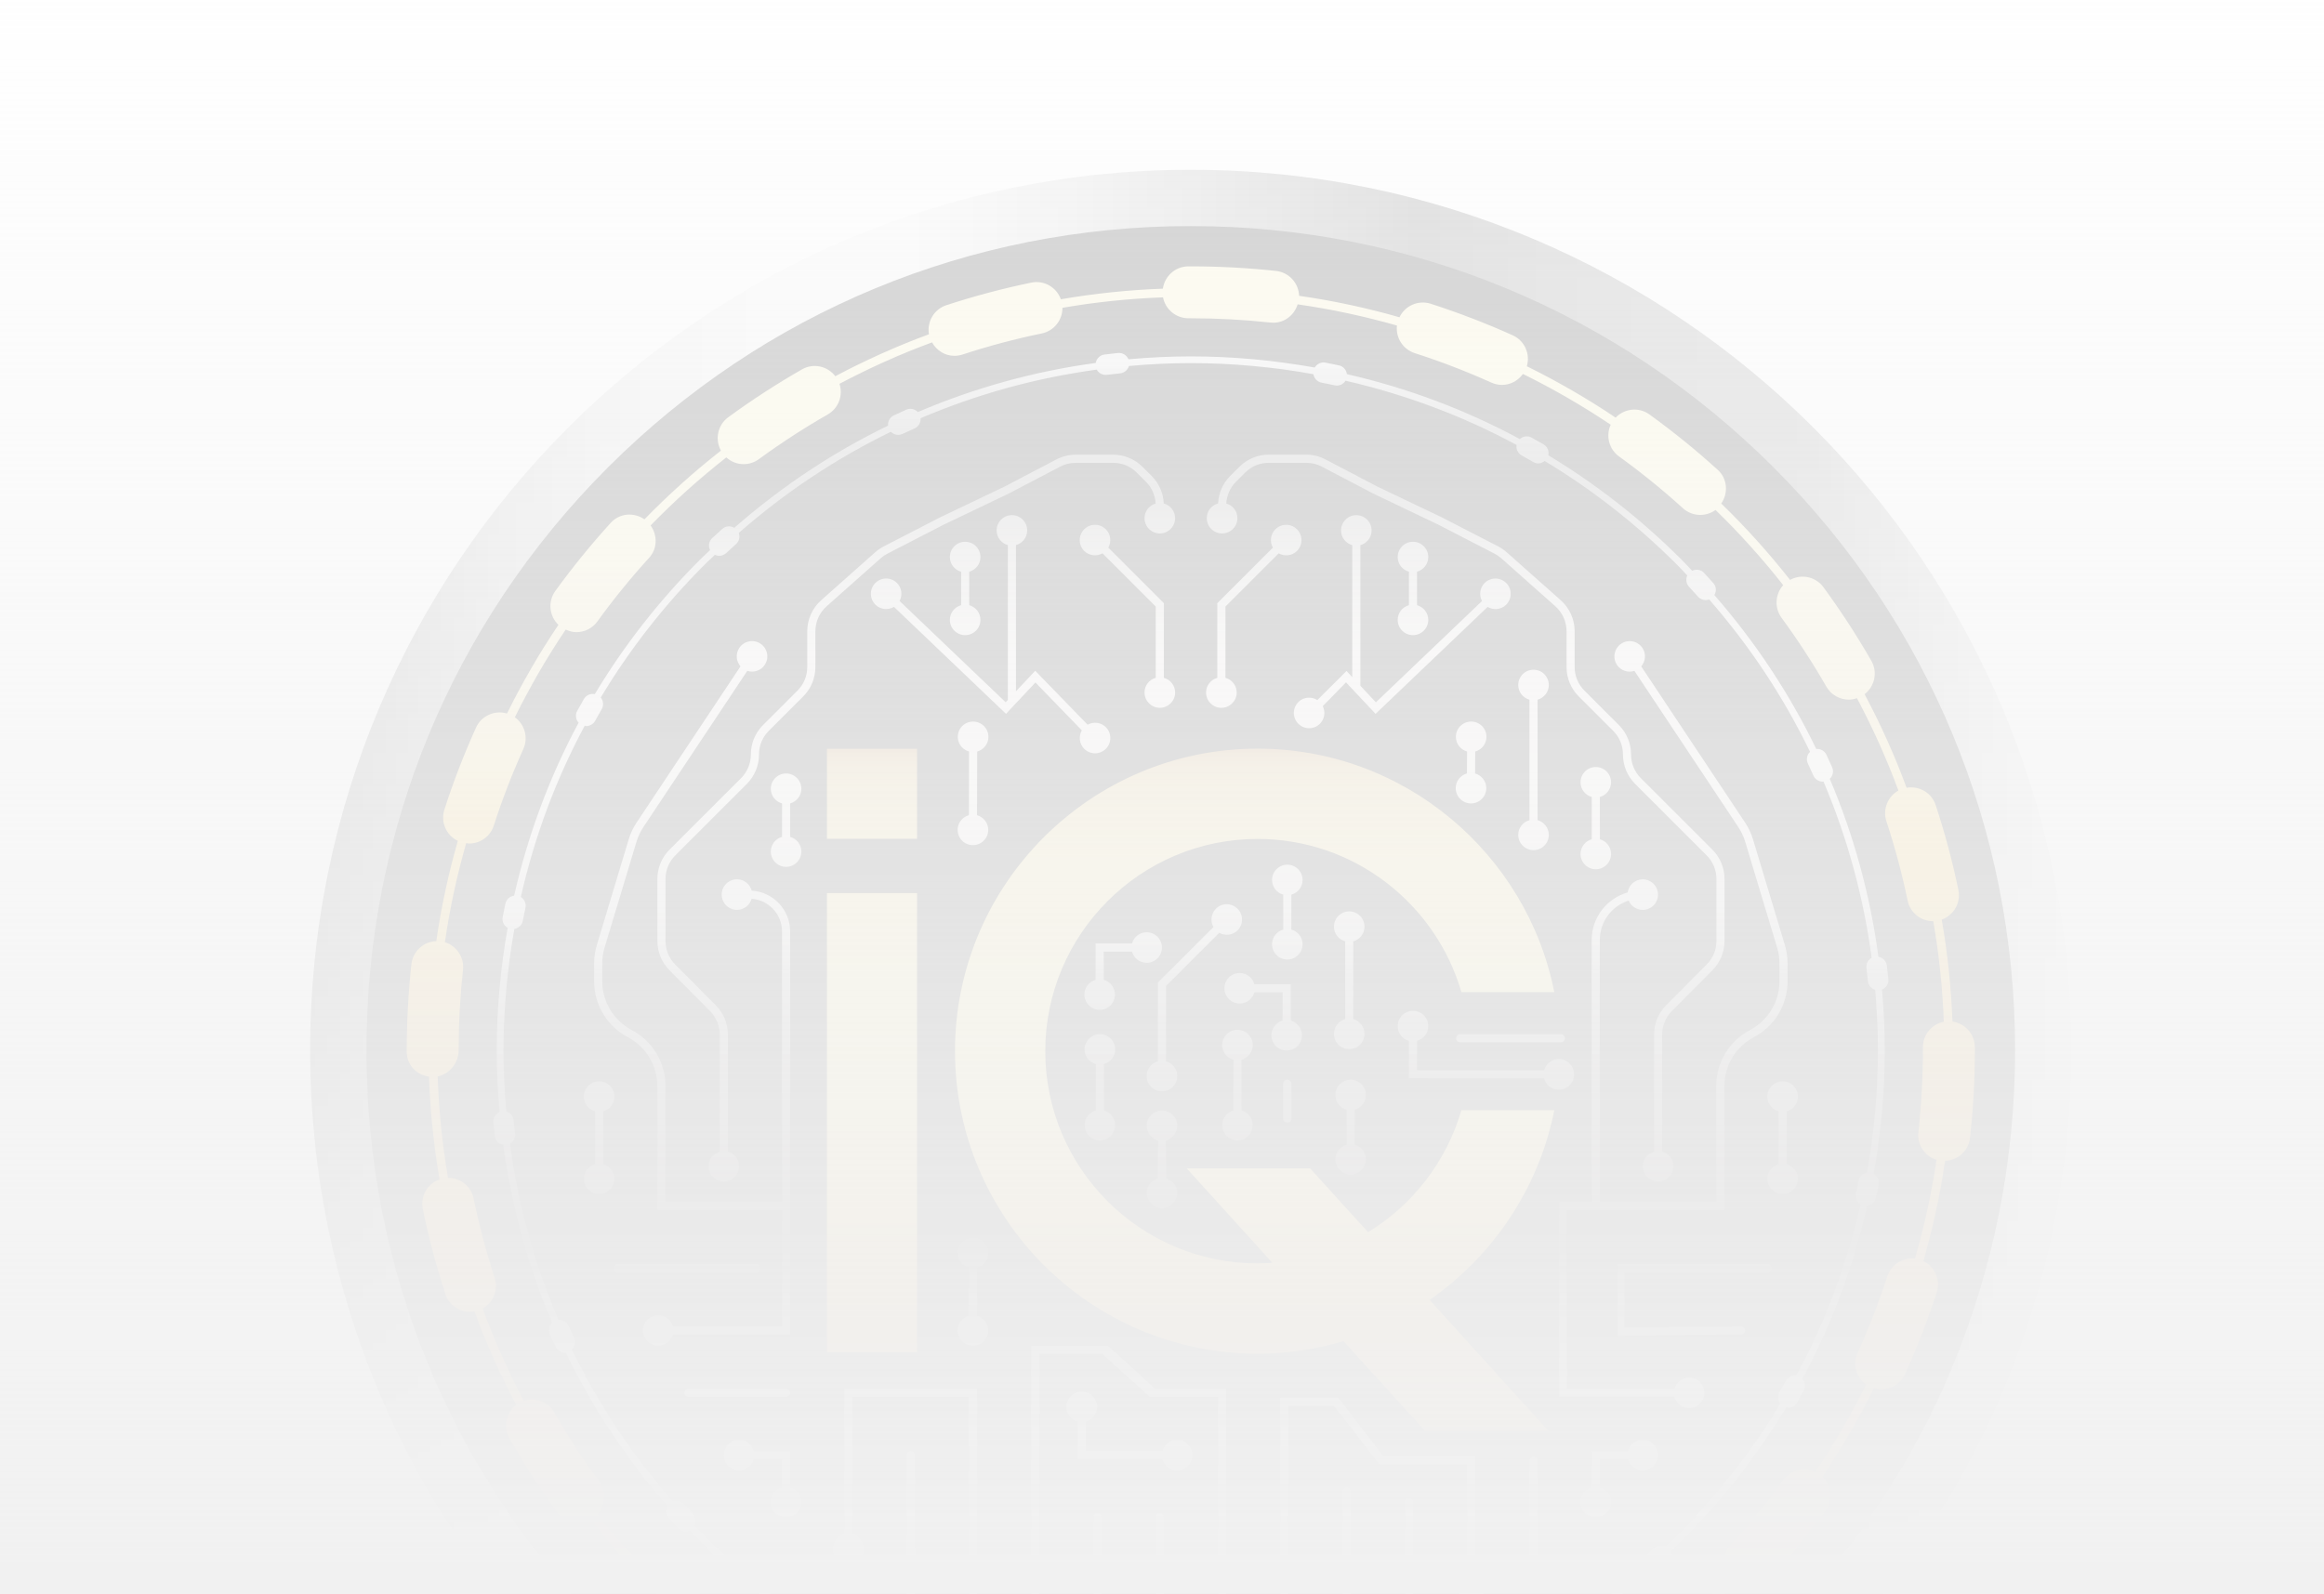
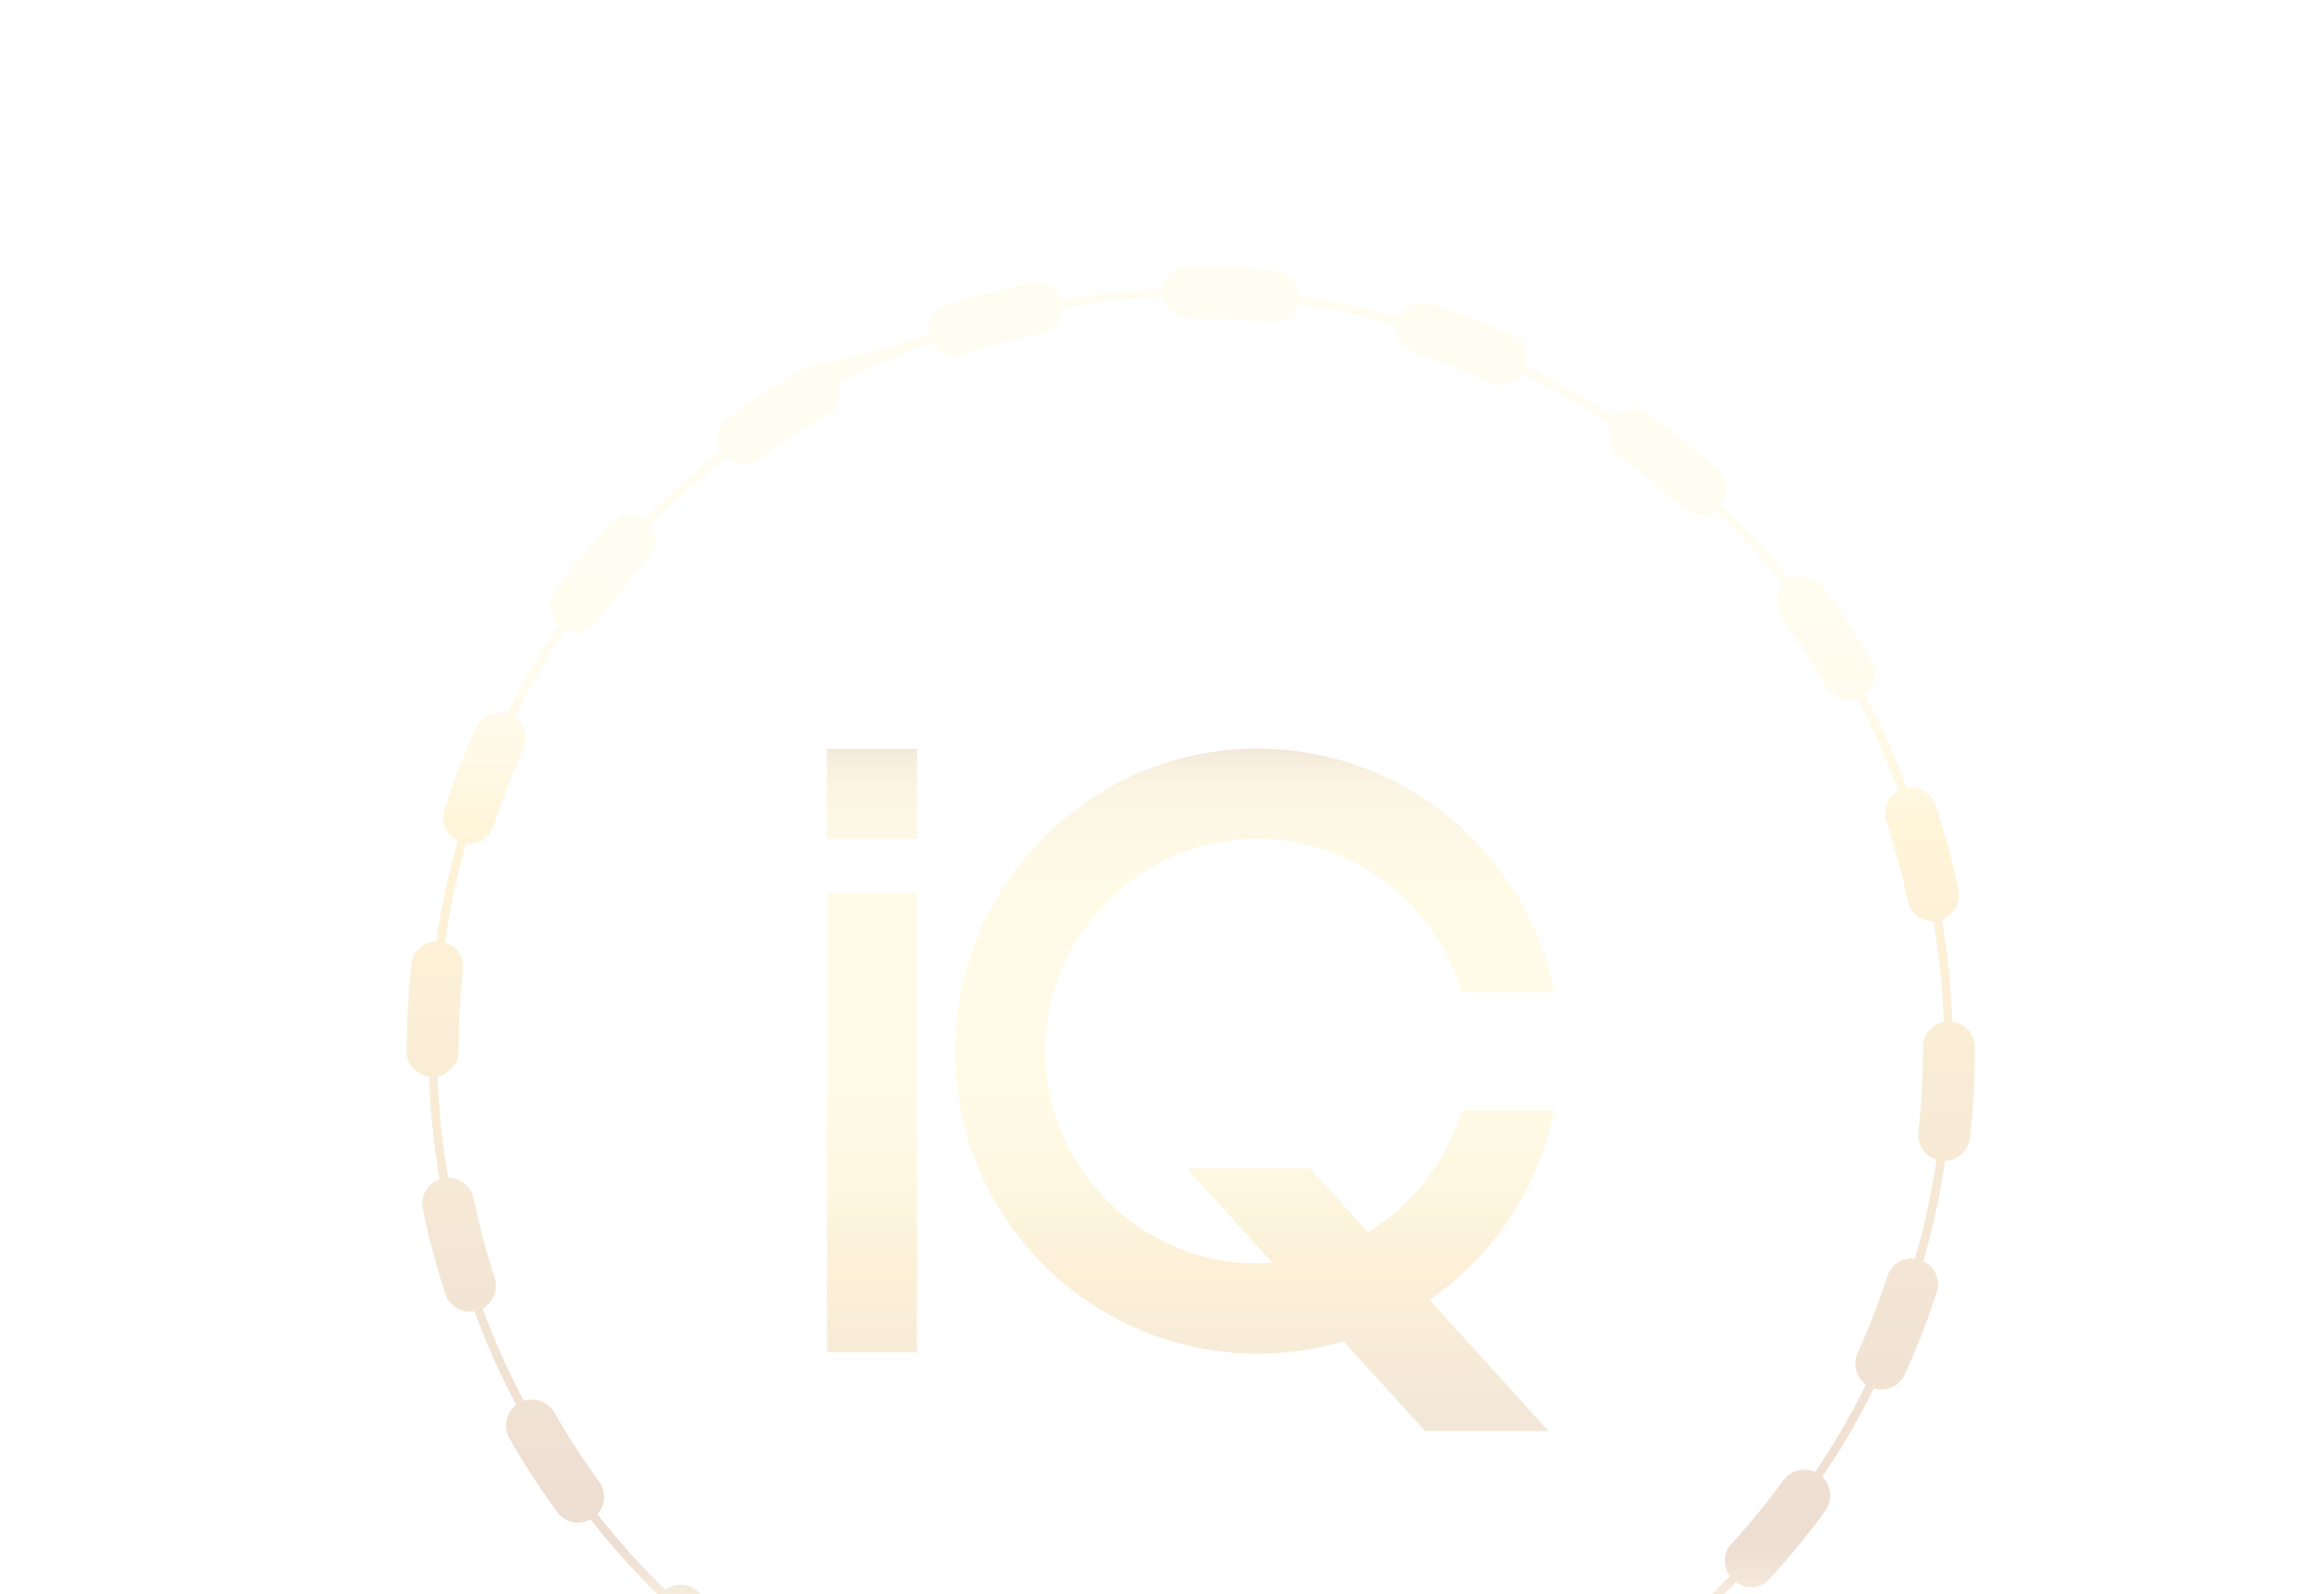
<svg xmlns="http://www.w3.org/2000/svg" width="828" height="568" viewBox="0 0 828 568" fill="none">
  <g clip-path="url(#clip0_4905_575)">
    <g opacity="0.18" clip-path="url(#clip1_4905_575)">
-       <path d="M426.266 678.987C594.567 678.987 731.003 542.552 731.003 374.25C731.003 205.948 594.567 69.513 426.266 69.513C257.964 69.513 121.529 205.948 121.529 374.25C121.529 542.552 257.964 678.987 426.266 678.987Z" fill="black" />
-       <path d="M424.25 60.5C250.975 60.5 110.5 200.975 110.5 374.25C110.5 547.525 250.975 688 424.25 688C597.525 688 738 547.525 738 374.25C738 200.975 597.533 60.5 424.25 60.5ZM631.924 581.924C576.449 637.398 502.701 667.943 424.25 667.943C345.799 667.943 272.044 637.391 216.576 581.924C161.102 526.449 130.557 452.701 130.557 374.25C130.557 295.799 161.109 222.044 216.576 166.576C272.051 111.102 345.799 80.557 424.25 80.557C502.701 80.557 576.456 111.109 631.924 166.576C687.398 222.051 717.943 295.799 717.943 374.25C717.943 452.701 687.391 526.456 631.924 581.924Z" fill="url(#paint0_linear_4905_575)" />
-       <path d="M703.586 373.153C703.586 368.489 700.118 364.666 695.623 364.04C695.168 351.691 693.87 339.566 691.808 327.688C696.071 326.151 698.69 321.71 697.747 317.146C695.631 306.959 692.905 296.78 689.654 286.894C688.202 282.477 683.738 279.928 679.281 280.716C675.049 269.201 670.014 258.079 664.322 247.36C667.929 244.587 669.056 239.529 666.724 235.474C661.549 226.453 655.811 217.634 649.656 209.239C646.875 205.454 641.778 204.443 637.77 206.644C630.209 197.029 622.023 187.931 613.249 179.428C615.836 175.674 615.466 170.562 611.998 167.418C604.298 160.421 596.112 153.787 587.686 147.694C583.894 144.952 578.766 145.539 575.622 148.821C565.544 142.032 554.963 135.931 543.989 130.517C545.278 126.162 543.224 121.412 538.961 119.489C529.477 115.21 519.638 111.426 509.721 108.236C505.296 106.823 500.577 108.955 498.6 113.048C486.977 109.735 475.052 107.155 462.85 105.41C462.688 100.892 459.274 97.053 454.648 96.551C444.631 95.462 434.406 94.914 424.25 94.914H423.424C418.759 94.914 414.944 98.382 414.31 102.869C401.961 103.317 389.828 104.599 377.958 106.645C376.436 102.382 372.019 99.756 367.424 100.706C357.245 102.807 347.058 105.518 337.165 108.761C332.747 110.206 330.198 114.67 330.971 119.118C319.456 123.343 308.334 128.37 297.607 134.055C294.834 130.44 289.783 129.305 285.713 131.637C276.685 136.804 267.85 142.534 259.463 148.682C255.671 151.455 254.651 156.56 256.852 160.568C247.229 168.121 238.124 176.3 229.605 185.058C225.852 182.471 220.747 182.834 217.596 186.301C210.591 194.001 203.949 202.172 197.848 210.598C195.106 214.382 195.686 219.51 198.96 222.654C192.164 232.725 186.055 243.297 180.633 254.264C176.27 252.967 171.52 255.021 169.597 259.277C165.303 268.76 161.511 278.592 158.321 288.508C156.892 292.957 159.024 297.66 163.117 299.63C159.789 311.253 157.194 323.17 155.441 335.364C150.93 335.526 147.084 338.932 146.582 343.558C145.478 353.683 144.914 364.009 144.914 374.389V374.791C144.914 379.448 148.374 383.039 152.853 383.634C153.278 396.075 154.545 408.293 156.591 420.264C152.32 421.785 149.695 426.226 150.637 430.798C152.737 441.008 155.441 451.187 158.669 461.065C159.943 464.965 163.558 467.444 167.45 467.444C167.967 467.444 168.485 467.282 169.002 467.197C173.219 478.743 178.239 489.895 183.923 500.646C180.309 503.411 179.174 508.469 181.49 512.532C186.634 521.544 192.357 530.387 198.504 538.806C200.312 541.285 203.123 542.598 205.98 542.598C207.486 542.598 208.961 542.119 210.344 541.37C217.897 551.023 226.076 560.152 234.849 568.694C232.262 572.44 232.625 577.545 236.077 580.696C243.754 587.7 251.925 594.35 260.359 600.474C261.996 601.664 263.896 602.235 265.78 602.235C268.236 602.235 270.615 601.208 272.399 599.362C282.477 606.182 293.058 612.298 304.033 617.735C302.727 622.091 304.774 626.849 309.037 628.779C318.537 633.089 328.36 636.889 338.254 640.086C339.196 640.395 340.161 640.534 341.103 640.534C344.586 640.534 347.745 638.48 349.313 635.275C360.959 638.626 372.899 641.244 385.117 643.013C385.272 647.531 388.685 651.369 393.304 651.879C403.514 652.999 413.924 653.57 424.258 653.57H424.536C429.193 653.57 432.892 650.118 433.51 645.631C445.936 645.214 458.147 643.963 470.102 641.916C471.423 645.585 474.805 648.087 478.667 648.087C479.277 648.087 479.902 648.025 480.528 647.894C490.738 645.801 500.917 643.113 510.803 639.893C515.228 638.456 517.784 633.992 517.012 629.536C528.55 625.335 539.695 620.323 550.445 614.662C552.229 616.994 554.917 618.346 557.728 618.346C559.28 618.346 560.848 617.952 562.292 617.133C571.313 611.997 580.156 606.282 588.582 600.15C592.381 597.385 593.409 592.28 591.215 588.264C600.854 580.734 609.975 572.586 618.509 563.844C620.092 564.94 621.868 565.62 623.698 565.62C626.208 565.62 628.703 564.608 630.526 562.608C637.554 554.916 644.219 546.753 650.328 538.35C653.069 534.573 652.506 529.437 649.239 526.286C656.058 516.223 662.183 505.658 667.635 494.699C668.508 494.962 669.388 495.139 670.269 495.139C673.783 495.139 677.142 493.124 678.687 489.718C682.996 480.226 686.811 470.402 690.024 460.517C691.469 456.076 689.337 451.365 685.251 449.38C688.603 437.757 691.229 425.84 693.013 413.645C697.523 413.491 701.362 410.1 701.879 405.482C703.03 395.164 703.609 384.653 703.609 374.157V373.138L703.586 373.153ZM685.097 374.25C685.097 383.989 684.549 393.813 683.483 403.451C682.981 407.93 685.777 412.008 689.932 413.29C688.171 425.307 685.583 437.046 682.278 448.5C677.992 448.005 673.806 450.554 672.416 454.825C669.419 464.054 665.859 473.229 661.835 482.087C659.982 486.165 661.333 490.876 664.832 493.402C659.456 504.206 653.425 514.625 646.698 524.549C642.775 522.734 637.986 523.877 635.36 527.507C629.653 535.353 623.436 542.976 616.871 550.166C613.875 553.449 613.852 558.214 616.331 561.681C607.889 570.331 598.869 578.394 589.339 585.847C586.164 582.966 581.299 582.603 577.692 585.229C569.83 590.96 561.566 596.296 553.14 601.092C549.256 603.301 547.588 607.912 548.931 611.997C538.343 617.573 527.369 622.508 516.008 626.648C513.899 622.848 509.335 620.94 505.072 622.338C495.851 625.343 486.336 627.853 476.813 629.807C472.411 630.71 469.391 634.603 469.43 638.928C457.675 640.928 445.666 642.156 433.44 642.573C432.591 638.317 428.745 635.105 424.242 635.105C414.581 635.105 404.85 634.572 395.312 633.521C390.863 633.05 386.77 635.831 385.48 639.978C373.463 638.232 361.716 635.653 350.263 632.363C350.765 628.069 348.193 623.891 343.93 622.508C334.701 619.519 325.518 615.975 316.66 611.959C312.582 610.105 307.871 611.464 305.353 614.971C294.541 609.611 284.115 603.587 274.183 596.868C275.998 592.944 274.847 588.164 271.217 585.522C263.34 579.807 255.709 573.59 248.542 567.049C245.252 564.052 240.487 564.037 237.019 566.516C228.362 558.082 220.291 549.077 212.831 539.555C215.711 536.373 216.067 531.515 213.433 527.916C207.695 520.054 202.351 511.798 197.547 503.38C195.33 499.495 190.727 497.835 186.634 499.186C181.05 488.606 176.1 477.631 171.945 466.278C175.737 464.17 177.637 459.621 176.239 455.335C173.227 446.121 170.709 436.614 168.747 427.076C167.844 422.681 163.959 419.677 159.626 419.708C157.603 407.907 156.36 395.851 155.935 383.579C160.19 382.699 163.403 378.753 163.403 374.25C163.403 364.689 163.928 355.043 164.963 345.582C165.45 341.103 162.654 337.032 158.507 335.75C160.244 323.695 162.816 311.917 166.106 300.433C166.446 300.471 166.793 300.595 167.133 300.595C171.041 300.595 174.671 298.1 175.93 294.185C178.911 284.933 182.456 275.75 186.456 266.907C188.302 262.829 186.935 258.11 183.429 255.6C188.797 244.757 194.828 234.3 201.555 224.337C202.775 224.893 204.042 225.272 205.339 225.272C208.205 225.272 211.024 223.943 212.831 221.449C218.53 213.579 224.732 205.941 231.281 198.758C234.27 195.476 234.285 190.711 231.799 187.243C240.232 178.57 249.245 170.477 258.768 163.001C260.49 164.553 262.691 165.395 264.931 165.395C266.823 165.395 268.738 164.816 270.383 163.611C278.222 157.873 286.47 152.52 294.904 147.694C298.789 145.469 300.441 140.859 299.09 136.773C309.694 131.158 320.691 126.192 332.075 122.014C333.712 124.949 336.732 126.803 340.038 126.803C340.995 126.803 341.961 126.648 342.918 126.339C352.155 123.312 361.654 120.779 371.162 118.817C375.564 117.906 378.568 114.013 378.529 109.681C390.238 107.665 402.193 106.398 414.364 105.958C415.199 110.206 418.937 113.411 423.424 113.411H424.25C433.742 113.411 443.303 113.928 452.655 114.94C452.995 114.979 453.327 114.994 453.667 114.994C457.722 114.994 461.128 112.268 462.325 108.453C474.404 110.175 486.205 112.723 497.712 116.006C497.218 120.292 499.797 124.478 504.068 125.845C513.32 128.818 522.503 132.348 531.354 136.341C532.589 136.897 533.879 137.159 535.153 137.159C538.08 137.159 540.838 135.7 542.591 133.259C553.442 138.611 563.891 144.643 573.861 151.347C572.062 155.27 573.22 160.05 576.858 162.669C584.736 168.36 592.374 174.554 599.572 181.088C601.34 182.694 603.564 183.49 605.781 183.49C607.696 183.49 609.604 182.888 611.21 181.721C619.837 190.101 627.884 199.052 635.329 208.513C632.456 211.695 632.109 216.56 634.75 220.159C640.496 227.998 645.856 236.239 650.691 244.657C652.397 247.638 655.518 249.306 658.715 249.306C659.68 249.306 660.646 249.098 661.596 248.781C667.218 259.369 672.184 270.351 676.37 281.712C672.578 283.828 670.686 288.385 672.099 292.663C675.134 301.885 677.675 311.384 679.644 320.899C680.556 325.263 684.402 328.267 688.688 328.267C688.719 328.267 688.75 328.259 688.789 328.259C690.82 339.967 692.094 351.923 692.55 364.086C688.302 364.921 685.105 368.658 685.105 373.146V374.242L685.097 374.25Z" fill="url(#paint1_linear_4905_575)" />
-       <path d="M672.786 348.918C672.624 347.289 672.446 345.667 672.246 344.045C672.045 342.416 670.801 341.234 669.257 340.956C666.314 318.968 660.483 297.683 651.919 277.526C653.008 276.491 653.409 274.87 652.76 273.418C652.096 271.927 651.417 270.436 650.721 268.954C650.057 267.525 648.582 266.76 647.099 266.892C637.608 247.236 625.428 228.817 610.801 212.042C611.589 210.714 611.511 208.999 610.43 207.779C609.341 206.559 608.245 205.346 607.132 204.149C606.02 202.944 604.298 202.713 602.892 203.392C601.626 202.072 600.406 200.713 599.1 199.415C584.643 184.965 568.71 172.531 551.65 162.236C551.959 160.738 551.341 159.155 549.943 158.351C548.53 157.533 547.109 156.722 545.68 155.934C544.282 155.162 542.614 155.432 541.486 156.452C522.109 145.987 501.411 138.248 479.879 133.321C479.686 131.83 478.613 130.548 477.06 130.209L474.643 129.699L472.233 129.212C470.704 128.903 469.183 129.668 468.411 130.973C453.976 128.386 439.233 126.996 424.258 126.996C416.797 126.996 409.391 127.366 402.046 128.023C401.436 126.594 399.992 125.637 398.362 125.791C396.733 125.961 395.111 126.139 393.489 126.339C391.859 126.54 390.67 127.799 390.392 129.336C368.42 132.325 347.143 138.217 327.009 146.836C325.966 145.747 324.344 145.346 322.892 145.995C321.41 146.659 319.927 147.338 318.444 148.033C317.015 148.705 316.251 150.188 316.39 151.671C296.757 161.201 278.361 173.411 261.61 188.085C260.274 187.298 258.551 187.383 257.347 188.464C256.126 189.553 254.922 190.657 253.732 191.769C252.527 192.889 252.303 194.611 252.983 196.017C251.794 197.16 250.573 198.257 249.4 199.43C234.811 214.019 222.268 230.107 211.919 247.352C210.437 247.066 208.861 247.677 208.058 249.059C207.232 250.472 206.428 251.901 205.641 253.338C204.868 254.735 205.139 256.396 206.15 257.523C195.74 276.916 188.055 297.629 183.174 319.169C181.684 319.37 180.386 320.451 180.062 322.019L179.089 326.799C178.78 328.367 179.552 329.866 180.865 330.622C178.332 344.895 176.973 359.484 176.973 374.281C176.973 381.68 177.343 389.017 177.984 396.299C176.54 396.902 175.575 398.346 175.745 399.983C175.907 401.613 176.092 403.235 176.293 404.857C176.494 406.486 177.753 407.676 179.289 407.954C182.263 429.926 188.14 451.21 196.728 471.345C195.639 472.379 195.238 474.001 195.886 475.453C196.551 476.944 197.23 478.434 197.925 479.909C198.543 481.238 199.864 482.01 201.238 482.01C201.339 482.01 201.447 481.948 201.547 481.941C211.07 501.596 223.272 520.008 237.931 536.767C237.151 538.095 237.228 539.802 238.309 541.022C239.39 542.242 240.495 543.455 241.607 544.652C242.333 545.424 243.306 545.818 244.287 545.818C244.827 545.818 245.36 545.656 245.862 545.409C247.044 546.637 248.179 547.903 249.392 549.116C263.934 563.659 279.967 576.162 297.151 586.488C296.85 587.978 297.468 589.554 298.858 590.365C300.279 591.184 301.7 591.987 303.129 592.775C303.693 593.083 304.295 593.23 304.898 593.23C305.778 593.23 306.573 592.813 307.245 592.218C326.653 602.668 347.382 610.391 368.953 615.295C369.146 616.786 370.219 618.068 371.779 618.4L376.583 619.388C376.815 619.435 377.047 619.458 377.286 619.458C378.599 619.458 379.788 618.74 380.437 617.627C394.763 620.176 409.399 621.543 424.25 621.543C431.579 621.543 438.847 621.172 446.068 620.547C446.624 621.883 447.906 622.81 449.396 622.81C449.52 622.81 449.643 622.81 449.767 622.794C451.397 622.632 453.018 622.447 454.64 622.254C456.27 622.053 457.467 620.794 457.737 619.257C479.709 616.299 500.986 610.453 521.128 601.872C521.823 602.598 522.773 603.023 523.77 603.023C524.272 603.023 524.774 602.923 525.252 602.706C526.743 602.042 528.233 601.363 529.716 600.667C531.145 599.996 531.902 598.52 531.771 597.038C551.426 587.531 569.838 575.344 586.612 560.693C587.176 561.025 587.786 561.257 588.435 561.257C589.308 561.257 590.173 560.948 590.868 560.33C592.08 559.241 593.285 558.144 594.482 557.04C595.687 555.92 595.919 554.198 595.239 552.792C596.521 551.564 597.834 550.383 599.093 549.124C613.604 534.612 626.085 518.602 636.403 501.457C636.627 501.503 636.843 501.634 637.067 501.634C638.326 501.634 639.554 500.986 640.234 499.812C641.06 498.399 641.863 496.977 642.659 495.541C643.431 494.143 643.161 492.483 642.149 491.355C652.598 471.978 660.321 451.272 665.233 429.733C666.716 429.54 667.998 428.482 668.33 426.937L669.319 422.118C669.62 420.55 668.855 419.059 667.558 418.302C670.13 403.914 671.512 389.202 671.512 374.273C671.512 367.006 671.149 359.792 670.531 352.625C671.975 352.023 672.948 350.579 672.779 348.942L672.786 348.918ZM665.171 417.831C663.719 418.078 662.453 419.167 662.152 420.704L661.202 425.354C660.862 426.906 661.58 428.412 662.854 429.2C657.989 450.508 650.351 470.982 640.017 490.158C638.542 489.926 637.028 490.598 636.272 491.973C635.499 493.363 634.719 494.738 633.924 496.112C633.136 497.464 633.337 499.094 634.271 500.244C624.061 517.189 611.72 533.013 597.37 547.363C596.119 548.614 594.814 549.788 593.54 551.016C592.235 550.406 590.636 550.599 589.516 551.641C588.358 552.723 587.184 553.788 585.994 554.847C584.844 555.874 584.512 557.457 585.014 558.824C568.417 573.32 550.198 585.384 530.743 594.798C529.685 593.717 528.048 593.338 526.612 594.018C525.167 594.69 523.731 595.354 522.279 595.995C520.827 596.636 520.039 598.111 520.155 599.602C500.206 608.097 479.138 613.882 457.374 616.809C456.679 615.565 455.281 614.801 453.744 614.963C452.169 615.156 450.593 615.334 449.026 615.488C447.504 615.643 446.307 616.708 445.898 618.083C438.738 618.709 431.517 619.072 424.242 619.072C409.53 619.072 395.034 617.712 380.854 615.195C380.615 613.727 379.518 612.484 377.973 612.183L373.309 611.225C371.756 610.901 370.266 611.619 369.47 612.885C348.155 608.035 327.673 600.42 308.489 590.102C308.713 588.635 308.049 587.121 306.674 586.357C305.284 585.592 303.901 584.804 302.527 584.009C301.16 583.229 299.538 583.437 298.395 584.364C281.389 574.139 265.51 561.759 251.114 547.363C249.909 546.158 248.774 544.891 247.592 543.663C248.202 542.358 248.002 540.76 246.967 539.64C245.886 538.481 244.82 537.315 243.777 536.133C242.742 534.967 241.151 534.643 239.784 535.145C225.273 518.556 213.201 500.345 203.772 480.898C204.845 479.84 205.216 478.21 204.544 476.766C203.872 475.322 203.208 473.878 202.559 472.434C201.918 470.989 200.451 470.202 198.952 470.31C190.449 450.369 184.634 429.308 181.691 407.552C182.942 406.849 183.723 405.444 183.529 403.93C183.336 402.354 183.166 400.787 183.004 399.211C182.85 397.697 181.776 396.492 180.409 396.083C179.776 388.862 179.405 381.579 179.405 374.242C179.405 359.584 180.757 345.142 183.259 331.009C184.719 330.769 185.962 329.696 186.263 328.151L187.221 323.455C187.538 321.919 186.819 320.428 185.561 319.64C190.395 298.301 198.01 277.789 208.328 258.589C208.498 258.612 208.668 258.721 208.838 258.721C210.128 258.721 211.371 258.041 212.043 256.836C212.815 255.446 213.588 254.064 214.383 252.697C215.171 251.337 214.962 249.7 214.028 248.557C224.276 231.489 236.687 215.564 251.13 201.122C252.296 199.956 253.516 198.859 254.705 197.716C255.192 197.94 255.702 198.071 256.227 198.071C257.123 198.071 258.011 197.747 258.714 197.09C259.872 196.009 261.046 194.943 262.228 193.885C263.378 192.858 263.71 191.267 263.208 189.908C279.782 175.389 297.985 163.302 317.409 153.864C318.096 154.567 319.031 154.969 320.004 154.969C320.521 154.969 321.054 154.861 321.549 154.621C322.993 153.942 324.437 153.285 325.881 152.636C327.325 151.988 328.105 150.52 327.997 149.03C347.931 140.503 368.991 134.673 390.755 131.715C391.388 132.842 392.585 133.591 393.929 133.591C394.076 133.591 394.23 133.584 394.385 133.56C395.96 133.367 397.536 133.19 399.104 133.027C400.625 132.873 401.822 131.8 402.231 130.417C409.514 129.768 416.851 129.398 424.258 129.398C439.071 129.398 453.659 130.772 467.939 133.329C468.171 134.796 469.268 136.039 470.812 136.348L473.176 136.827C473.176 136.827 473.183 136.827 473.191 136.827L475.523 137.322C475.786 137.376 476.041 137.399 476.296 137.399C477.562 137.399 478.736 136.735 479.393 135.669C500.693 140.55 521.159 148.203 540.32 158.552C540.096 160.02 540.76 161.533 542.135 162.29C543.517 163.055 544.9 163.843 546.275 164.638C546.854 164.97 547.479 165.132 548.105 165.132C548.931 165.132 549.673 164.769 550.321 164.252C567.243 174.454 583.044 186.78 597.378 201.106C598.668 202.396 599.888 203.748 601.147 205.068C600.537 206.374 600.73 207.972 601.773 209.092C602.846 210.258 603.912 211.424 604.962 212.614C605.688 213.425 606.692 213.842 607.696 213.842C608.121 213.842 608.553 213.765 608.955 213.618C623.436 230.222 635.492 248.449 644.883 267.903C643.802 268.961 643.431 270.591 644.103 272.035C644.782 273.472 645.439 274.916 646.08 276.376C646.682 277.735 648.018 278.538 649.416 278.538C649.501 278.538 649.586 278.492 649.671 278.484C658.151 298.44 663.92 319.517 666.832 341.288C665.573 341.991 664.801 343.396 664.986 344.918C665.179 346.493 665.349 348.069 665.511 349.644C665.666 351.158 666.731 352.324 668.098 352.734C668.716 359.847 669.079 367.014 669.079 374.242C669.079 389.017 667.712 403.575 665.164 417.824L665.171 417.831ZM271.866 258.365L284.115 246.117C286.37 243.861 287.613 240.865 287.613 237.675V224.955C287.613 220.715 289.428 216.676 292.595 213.865L311.825 196.789C312.752 195.971 313.779 195.26 314.876 194.696L334.902 184.378L358.156 173.265L376.351 163.727C378.468 162.615 380.846 162.028 383.24 162.028H396.586C400.548 162.028 404.278 163.572 407.074 166.376L410.325 169.627C412.959 172.261 414.457 175.705 414.635 179.405C416.952 180.03 418.666 182.131 418.666 184.641C418.666 187.653 416.226 190.086 413.221 190.086C410.217 190.086 407.777 187.645 407.777 184.641C407.777 182.146 409.46 180.069 411.739 179.42C411.569 176.493 410.364 173.759 408.279 171.674L405.027 168.422C402.772 166.167 399.776 164.924 396.586 164.924H383.24C381.317 164.924 379.402 165.395 377.695 166.291L359.453 175.852L336.191 186.973L316.204 197.276C315.316 197.731 314.49 198.295 313.748 198.959L294.518 216.035C291.969 218.298 290.509 221.549 290.509 224.963V237.683C290.509 241.645 288.965 245.375 286.161 248.171L273.913 260.42C271.657 262.675 270.414 265.671 270.414 268.861C270.414 272.823 268.869 276.553 266.066 279.357L240.611 304.796C238.356 307.052 237.112 310.048 237.112 313.245V335.295C237.112 338.469 238.348 341.458 240.58 343.713L255.007 358.225C257.787 361.02 259.324 364.735 259.324 368.682V410.371C261.625 411.012 263.324 413.097 263.324 415.599C263.324 418.611 260.884 421.044 257.879 421.044C254.875 421.044 252.435 418.604 252.435 415.599C252.435 413.097 254.134 411.012 256.435 410.371V368.682C256.435 365.508 255.2 362.519 252.96 360.264L238.533 345.752C235.753 342.956 234.216 339.241 234.216 335.287V313.238C234.216 309.268 235.761 305.546 238.564 302.742L264.019 277.302C266.274 275.047 267.518 272.051 267.518 268.853C267.518 264.891 269.063 261.161 271.866 258.365ZM435.425 190.078C438.437 190.078 440.87 187.637 440.87 184.633C440.87 182.139 439.186 180.061 436.908 179.412C437.078 176.485 438.283 173.759 440.368 171.666L443.619 168.415C445.875 166.159 448.871 164.916 452.061 164.916H465.406C467.329 164.916 469.245 165.387 470.951 166.283L489.24 175.867L512.417 186.942L532.443 197.268C533.331 197.724 534.157 198.295 534.899 198.952L554.129 216.027C556.678 218.29 558.137 221.542 558.137 224.955V237.675C558.137 241.637 559.682 245.367 562.485 248.163L574.734 260.412C576.989 262.667 578.233 265.664 578.233 268.853C578.233 272.823 579.777 276.545 582.581 279.349L608.036 304.789C610.291 307.044 611.535 310.04 611.535 313.238V335.287C611.535 338.461 610.299 341.45 608.059 343.705L593.633 358.217C590.852 361.013 589.315 364.727 589.315 368.674V410.363C587.014 411.004 585.315 413.089 585.315 415.592C585.315 418.604 587.755 421.036 590.759 421.036C593.764 421.036 596.204 418.596 596.204 415.592C596.204 413.089 594.505 411.004 592.204 410.363V368.674C592.204 365.5 593.439 362.511 595.671 360.256L610.098 345.744C612.878 342.948 614.415 339.234 614.415 335.279V313.23C614.415 309.26 612.871 305.538 610.067 302.734L584.612 277.295C582.357 275.039 581.113 272.043 581.113 268.846C581.113 264.884 579.569 261.153 576.765 258.358L564.517 246.109C562.261 243.854 561.018 240.857 561.018 237.667V224.948C561.018 220.708 559.203 216.668 556.029 213.857L536.798 196.781C535.872 195.963 534.844 195.252 533.748 194.689L513.683 184.347L490.514 173.28L472.272 163.719C470.156 162.607 467.77 162.02 465.383 162.02H452.038C448.076 162.02 444.345 163.565 441.542 166.368L438.291 169.619C435.657 172.253 434.151 175.697 433.981 179.397C431.664 180.022 429.95 182.123 429.95 184.633C429.95 187.645 432.39 190.078 435.394 190.078H435.425ZM324.483 517.042C323.68 517.042 323.031 517.691 323.031 518.494V570.293C323.031 571.096 323.68 571.745 324.483 571.745C325.286 571.745 325.935 571.096 325.935 570.293V518.494C325.935 517.691 325.286 517.042 324.483 517.042ZM214.908 414.788V396.021C217.21 395.38 218.909 393.295 218.909 390.793C218.909 387.781 216.468 385.34 213.464 385.34C210.46 385.34 208.019 387.781 208.019 390.793C208.019 393.295 209.718 395.38 212.02 396.021V414.788C209.718 415.429 208.019 417.515 208.019 420.017C208.019 423.029 210.46 425.462 213.464 425.462C216.468 425.462 218.909 423.021 218.909 420.017C218.909 417.515 217.21 415.429 214.908 414.788ZM285.513 281.063C285.513 278.051 283.072 275.619 280.068 275.619C277.064 275.619 274.623 278.059 274.623 281.063C274.623 283.566 276.322 285.651 278.624 286.292V298.216C276.322 298.857 274.623 300.943 274.623 303.445C274.623 306.457 277.064 308.897 280.068 308.897C283.072 308.897 285.513 306.457 285.513 303.445C285.513 300.943 283.814 298.857 281.512 298.216V286.292C283.814 285.651 285.513 283.566 285.513 281.063ZM397.32 373.964C397.32 370.952 394.879 368.52 391.875 368.52C388.871 368.52 386.43 370.96 386.43 373.964C386.43 376.467 388.129 378.552 390.431 379.193V395.705C388.129 396.346 386.43 398.431 386.43 400.933C386.43 403.945 388.871 406.386 391.875 406.386C394.879 406.386 397.32 403.945 397.32 400.933C397.32 398.431 395.621 396.346 393.319 395.705V379.193C395.621 378.552 397.32 376.467 397.32 373.964ZM446.323 372.397C446.323 369.385 443.882 366.952 440.878 366.952C437.874 366.952 435.433 369.392 435.433 372.397C435.433 374.899 437.132 376.984 439.434 377.625V395.705C437.132 396.346 435.433 398.431 435.433 400.933C435.433 403.945 437.874 406.386 440.878 406.386C443.882 406.386 446.323 403.945 446.323 400.933C446.323 398.431 444.623 396.346 442.322 395.705V377.625C444.623 376.984 446.323 374.899 446.323 372.397ZM486.15 330.213C486.15 327.201 483.71 324.768 480.706 324.768C477.701 324.768 475.261 327.209 475.261 330.213C475.261 332.715 476.96 334.801 479.261 335.442V363.183C476.96 363.824 475.261 365.909 475.261 368.411C475.261 371.423 477.701 373.864 480.706 373.864C483.71 373.864 486.15 371.423 486.15 368.411C486.15 365.909 484.451 363.824 482.15 363.183V335.442C484.451 334.801 486.15 332.715 486.15 330.213ZM508.864 198.496C508.864 195.484 506.424 193.051 503.419 193.051C500.407 193.051 497.974 195.492 497.974 198.496C497.974 200.998 499.674 203.084 501.975 203.725V215.649C499.674 216.29 497.974 218.375 497.974 220.877C497.974 223.889 500.415 226.33 503.419 226.33C506.431 226.33 508.864 223.889 508.864 220.877C508.864 218.375 507.165 216.29 504.863 215.649V203.725C507.165 203.084 508.864 200.998 508.864 198.496ZM349.313 198.496C349.313 195.484 346.873 193.051 343.868 193.051C340.856 193.051 338.423 195.492 338.423 198.496C338.423 200.998 340.123 203.084 342.424 203.725V215.649C340.123 216.29 338.423 218.375 338.423 220.877C338.423 223.889 340.864 226.33 343.868 226.33C346.88 226.33 349.313 223.889 349.313 220.877C349.313 218.375 347.614 216.29 345.312 215.649V203.725C347.614 203.084 349.313 200.998 349.313 198.496ZM574 278.762C574 275.75 571.56 273.317 568.556 273.317C565.551 273.317 563.111 275.758 563.111 278.762C563.111 281.264 564.81 283.349 567.111 283.99V299.066C564.81 299.707 563.111 301.792 563.111 304.294C563.111 307.306 565.551 309.747 568.556 309.747C571.56 309.747 574 307.306 574 304.294C574 301.792 572.301 299.707 570 299.066V283.99C572.301 283.349 574 281.264 574 278.762ZM551.812 244.093C551.812 241.081 549.372 238.648 546.367 238.648C543.363 238.648 540.923 241.089 540.923 244.093C540.923 246.595 542.622 248.681 544.923 249.322V292.262C542.622 292.903 540.923 294.988 540.923 297.49C540.923 300.502 543.363 302.943 546.367 302.943C549.372 302.943 551.812 300.502 551.812 297.49C551.812 294.988 550.113 292.903 547.811 292.262V249.322C550.113 248.681 551.812 246.595 551.812 244.093ZM464.093 313.57C464.093 310.558 461.653 308.125 458.649 308.125C455.644 308.125 453.204 310.566 453.204 313.57C453.204 316.072 454.903 318.157 457.204 318.798V331.248C454.903 331.889 453.204 333.974 453.204 336.476C453.204 339.488 455.644 341.929 458.649 341.929C461.653 341.929 464.093 339.488 464.093 336.476C464.093 333.974 462.394 331.889 460.093 331.248V318.798C462.394 318.157 464.093 316.072 464.093 313.57ZM486.66 390.214C486.66 387.202 484.22 384.769 481.215 384.769C478.211 384.769 475.771 387.209 475.771 390.214C475.771 392.716 477.47 394.801 479.771 395.442V407.892C477.47 408.533 475.771 410.618 475.771 413.12C475.771 416.132 478.211 418.573 481.215 418.573C484.22 418.573 486.66 416.132 486.66 413.12C486.66 410.618 484.961 408.533 482.66 407.892V395.442C484.961 394.801 486.66 392.716 486.66 390.214ZM419.439 401.157C419.439 398.145 416.998 395.712 413.994 395.712C410.989 395.712 408.549 398.153 408.549 401.157C408.549 403.66 410.248 405.745 412.55 406.386V419.878C410.248 420.519 408.549 422.604 408.549 425.107C408.549 428.118 410.989 430.559 413.994 430.559C416.998 430.559 419.439 428.118 419.439 425.107C419.439 422.604 417.739 420.519 415.438 419.878V406.386C417.739 405.745 419.439 403.66 419.439 401.157ZM435.163 252.218C438.175 252.218 440.607 249.777 440.607 246.765C440.607 244.263 438.908 242.178 436.607 241.537V216.136L455.567 197.183C457.645 198.357 460.324 198.087 462.093 196.318C464.225 194.194 464.225 190.742 462.093 188.61C459.969 186.479 456.517 186.479 454.385 188.61C452.617 190.379 452.339 193.059 453.513 195.136L433.703 214.938V241.544C431.402 242.185 429.702 244.271 429.702 246.773C429.702 249.785 432.143 252.225 435.147 252.225L435.163 252.218ZM413.986 388.87C416.998 388.87 419.431 386.429 419.431 383.417C419.431 380.915 417.732 378.83 415.43 378.189V351.351L434.39 332.399C436.468 333.573 439.148 333.302 440.916 331.534C443.048 329.41 443.048 325.958 440.916 323.826C438.785 321.695 435.34 321.695 433.209 323.826C431.44 325.595 431.162 328.275 432.336 330.352L412.526 350.154V378.189C410.225 378.83 408.526 380.915 408.526 383.417C408.526 386.429 410.966 388.87 413.971 388.87H413.986ZM379.95 501.341C379.95 503.843 381.65 505.929 383.951 506.57V519.946L414.164 519.961C414.797 522.263 416.89 523.962 419.392 523.962C422.404 523.962 424.845 521.521 424.845 518.517C424.845 515.505 422.404 513.065 419.4 513.065C416.898 513.065 414.805 514.764 414.171 517.057L386.855 517.042V506.562C389.156 505.921 390.855 503.836 390.855 501.333C390.855 498.321 388.415 495.881 385.411 495.881C382.399 495.881 379.966 498.321 379.966 501.333L379.95 501.341ZM497.967 365.662C497.967 368.164 499.666 370.249 501.967 370.891V384.267L550.144 384.282C550.777 386.584 552.87 388.283 555.372 388.283C558.384 388.283 560.825 385.842 560.825 382.838C560.825 379.834 558.384 377.386 555.38 377.386C552.878 377.386 550.785 379.085 550.152 381.378L504.871 381.363V370.883C507.173 370.242 508.872 368.157 508.872 365.654C508.872 362.642 506.431 360.202 503.427 360.202C500.415 360.202 497.982 362.642 497.982 365.654L497.967 365.662ZM390.994 539.254C390.191 539.254 389.542 539.902 389.542 540.706V591.686C389.542 592.489 390.191 593.137 390.994 593.137C391.798 593.137 392.446 592.489 392.446 591.686V540.706C392.446 539.902 391.798 539.254 390.994 539.254ZM413.198 539.254C412.395 539.254 411.746 539.902 411.746 540.706V593.91C411.746 594.713 412.395 595.362 413.198 595.362C414.001 595.362 414.65 594.713 414.65 593.91V540.706C414.65 539.902 414.001 539.254 413.198 539.254ZM458.641 384.769C457.838 384.769 457.189 385.418 457.189 386.221V398.578C457.189 399.381 457.838 400.03 458.641 400.03C459.444 400.03 460.093 399.381 460.093 398.578V386.221C460.093 385.418 459.444 384.769 458.641 384.769ZM479.763 529.986C478.96 529.986 478.312 530.635 478.312 531.438V587.005C478.312 587.809 478.96 588.457 479.763 588.457C480.567 588.457 481.215 587.809 481.215 587.005V531.438C481.215 530.635 480.567 529.986 479.763 529.986ZM345.397 257.276C343.443 257.732 341.86 259.308 341.405 261.261C340.686 264.32 342.555 267.054 345.251 267.803L345.197 290.486C342.501 291.235 340.632 293.961 341.35 297.027C341.806 298.981 343.389 300.564 345.336 301.012C348.911 301.846 352.093 299.151 352.093 295.722C352.093 293.22 350.394 291.127 348.1 290.493L348.155 267.811C350.456 267.177 352.155 265.084 352.155 262.582C352.155 259.145 348.981 256.45 345.405 257.284L345.397 257.276ZM524.156 257.122C521.144 257.122 518.703 259.562 518.703 262.567C518.703 265.069 520.402 267.162 522.696 267.795L522.642 275.611C520.341 276.244 518.641 278.337 518.641 280.839C518.641 283.851 521.082 286.292 524.086 286.292C527.098 286.292 529.539 283.851 529.539 280.847C529.539 278.345 527.84 276.252 525.546 275.619L525.6 267.803C527.901 267.17 529.6 265.077 529.6 262.574C529.6 259.562 527.16 257.122 524.156 257.122ZM346.703 441.016C343.691 441.016 341.25 443.457 341.25 446.461C341.25 448.963 342.949 451.056 345.243 451.689L345.189 468.865C342.887 469.499 341.188 471.592 341.188 474.094C341.188 477.106 343.629 479.547 346.633 479.547C349.645 479.547 352.086 477.106 352.086 474.102C352.086 471.599 350.387 469.507 348.093 468.873L348.147 451.697C350.448 451.064 352.147 448.971 352.147 446.469C352.147 443.457 349.707 441.016 346.703 441.016ZM525.608 559.28V518.865H492.846L476.775 498.09H456.108V581.514C453.806 582.155 452.107 584.241 452.107 586.743C452.107 589.755 454.548 592.188 457.552 592.188C460.564 592.188 462.997 589.747 462.997 586.743C462.997 584.241 461.298 582.155 458.996 581.514V500.993H475.338L491.41 521.769H522.696V559.287C520.395 559.928 518.695 562.013 518.695 564.516C518.695 567.528 521.136 569.961 524.14 569.961C527.152 569.961 529.585 567.52 529.585 564.516C529.585 562.013 527.886 559.928 525.585 559.287L525.608 559.28ZM363.408 582.997C363.408 586.009 365.848 588.442 368.852 588.442C371.864 588.442 374.297 586.001 374.297 582.997C374.297 580.495 372.598 578.41 370.297 577.769V482.443H392.74L409.615 497.75H433.958V583.499C431.656 584.14 429.957 586.225 429.957 588.728C429.957 591.74 432.398 594.172 435.402 594.172C438.414 594.172 440.847 591.732 440.847 588.728C440.847 586.225 439.148 584.14 436.846 583.499V494.854H411.584L394.709 479.547H367.377V577.769C365.076 578.41 363.377 580.495 363.377 582.997H363.408ZM281.512 475.546V428.273V331.897C281.512 324.158 275.442 317.825 267.819 317.377C267.194 315.053 265.093 313.33 262.575 313.33C259.563 313.33 257.13 315.771 257.13 318.775C257.13 321.779 259.571 324.22 262.575 324.22C265.062 324.22 267.139 322.544 267.788 320.266C273.828 320.698 278.616 325.741 278.616 331.889V428.265H237.097V387.001C237.097 378.606 232.486 370.96 225.064 367.037C218.6 363.623 214.576 356.95 214.576 349.637V343.319C214.576 341.396 214.854 339.481 215.41 337.643L226.779 299.931C227.335 298.077 228.161 296.324 229.235 294.71L266.244 239.058C268.514 239.799 271.086 239.004 272.468 236.918C274.137 234.416 273.457 231.033 270.947 229.365C268.437 227.697 265.062 228.377 263.394 230.887C262.011 232.972 262.266 235.652 263.826 237.451L226.817 293.104C225.589 294.95 224.639 296.965 223.998 299.089L212.63 336.801C211.989 338.917 211.672 341.11 211.672 343.319V349.637C211.672 358.032 216.283 365.677 223.705 369.601C230.177 373.014 234.193 379.687 234.193 387.001V431.169H278.608V472.65H239.753C239.112 470.348 237.027 468.649 234.525 468.649C231.513 468.649 229.08 471.09 229.08 474.094C229.08 477.098 231.521 479.539 234.525 479.539C237.027 479.539 239.112 477.84 239.753 475.538H281.504L281.512 475.546ZM270.916 451.913C270.916 451.11 270.267 450.461 269.464 450.461H220.129C219.326 450.461 218.677 451.11 218.677 451.913C218.677 452.716 219.326 453.365 220.129 453.365H269.464C270.267 453.365 270.916 452.716 270.916 451.913ZM557.543 369.971C557.543 369.168 556.894 368.52 556.091 368.52H520.248C519.445 368.52 518.796 369.168 518.796 369.971C518.796 370.775 519.445 371.423 520.248 371.423H556.091C556.894 371.423 557.543 370.775 557.543 369.971ZM281.535 496.29C281.535 495.487 280.887 494.838 280.083 494.838H245.26C244.457 494.838 243.808 495.487 243.808 496.29C243.808 497.093 244.457 497.742 245.26 497.742H280.083C280.887 497.742 281.535 497.093 281.535 496.29ZM636.565 414.788V396.021C638.867 395.38 640.566 393.295 640.566 390.793C640.566 387.781 638.125 385.34 635.121 385.34C632.117 385.34 629.676 387.781 629.676 390.793C629.676 393.295 631.375 395.38 633.677 396.021V414.788C631.375 415.429 629.676 417.515 629.676 420.017C629.676 423.029 632.117 425.47 635.121 425.47C638.125 425.47 640.566 423.029 640.566 420.017C640.566 417.515 638.867 415.429 636.565 414.788ZM555.48 428.273V497.734H596.567C597.208 500.036 599.294 501.735 601.796 501.735C604.808 501.735 607.241 499.294 607.241 496.29C607.241 493.286 604.8 490.845 601.796 490.845C599.294 490.845 597.208 492.544 596.567 494.846H558.338L558.129 431.177H614.369V387.009C614.369 379.695 618.385 373.03 624.857 369.608C632.279 365.685 636.889 358.039 636.889 349.644V343.327C636.889 341.118 636.565 338.925 635.932 336.809L624.563 299.097C623.922 296.973 622.972 294.957 621.744 293.111L584.736 237.459C586.296 235.652 586.558 232.972 585.168 230.894C583.5 228.392 580.117 227.705 577.615 229.373C575.113 231.041 574.433 234.424 576.093 236.926C577.484 239.011 580.048 239.807 582.318 239.065L619.327 294.718C620.401 296.332 621.227 298.085 621.783 299.939L633.151 337.65C633.708 339.496 633.986 341.404 633.986 343.327V349.644C633.986 356.958 629.97 363.623 623.498 367.044C616.076 370.968 611.465 378.614 611.465 387.009V428.273H569.984V334.94C569.984 328.375 574.309 322.799 580.264 320.915C581.098 322.861 583.029 324.228 585.276 324.228C588.288 324.228 590.721 321.787 590.721 318.783C590.721 315.779 588.28 313.338 585.276 313.338C582.534 313.338 580.279 315.377 579.909 318.018C572.525 320.111 567.088 326.9 567.088 334.947V428.281H555.465L555.48 428.273ZM629.73 450.461H576.279V475.994L620.269 475.546C621.073 475.546 621.721 474.897 621.721 474.094C621.721 473.291 621.073 472.642 620.269 472.642L578.758 473.09V453.358H629.73C630.533 453.358 631.182 452.709 631.182 451.906C631.182 451.102 630.533 450.454 629.73 450.454V450.461ZM385.434 260.281C384.244 262.35 384.507 265.03 386.268 266.814C388.384 268.954 391.836 268.969 393.976 266.853C396.115 264.737 396.13 261.285 394.014 259.145C392.253 257.369 389.581 257.076 387.496 258.242L368.837 239.027L361.971 246.34V194.241C364.273 193.6 365.972 191.514 365.972 189.012C365.972 186 363.531 183.56 360.527 183.56C357.523 183.56 355.082 186 355.082 189.012C355.082 191.514 356.781 193.6 359.083 194.241V249.43L358.31 250.256L320.506 214.158C321.633 212.058 321.294 209.386 319.486 207.656C317.309 205.578 313.864 205.655 311.787 207.833C309.709 210.011 309.786 213.456 311.964 215.533C313.771 217.263 316.459 217.472 318.506 216.251L358.426 254.365L368.906 243.197L385.449 260.265L385.434 260.281ZM490.089 254.38L530.01 216.267C532.056 217.487 534.744 217.279 536.551 215.549C538.729 213.471 538.806 210.019 536.729 207.849C534.651 205.671 531.199 205.594 529.029 207.671C527.222 209.401 526.882 212.073 528.009 214.174L490.205 250.272L484.675 244.371V194.256C486.977 193.615 488.676 191.53 488.676 189.028C488.676 186.016 486.235 183.575 483.231 183.575C480.227 183.575 477.786 186.016 477.786 189.028C477.786 191.53 479.485 193.615 481.787 194.256V241.282L479.74 239.104L469.345 249.468C467.337 248.179 464.649 248.31 462.78 249.986C460.541 251.994 460.355 255.438 462.363 257.678C464.371 259.918 467.816 260.103 470.056 258.095C471.917 256.427 472.342 253.762 471.276 251.623L479.563 243.151L490.097 254.38H490.089ZM281.512 530.025V517.065H268.553C267.912 514.764 265.827 513.065 263.324 513.065C260.312 513.065 257.879 515.505 257.879 518.509C257.879 521.514 260.32 523.954 263.324 523.954C265.827 523.954 267.912 522.255 268.553 519.954H278.616V530.017C276.314 530.658 274.615 532.743 274.615 535.245C274.615 538.257 277.056 540.698 280.06 540.698C283.064 540.698 285.505 538.257 285.505 535.245C285.505 532.743 283.806 530.658 281.504 530.017L281.512 530.025ZM459.877 363.685V350.726H446.917C446.276 348.424 444.191 346.725 441.689 346.725C438.677 346.725 436.244 349.165 436.244 352.17C436.244 355.174 438.684 357.615 441.689 357.615C444.191 357.615 446.276 355.915 446.917 353.614H456.98V363.677C454.679 364.318 452.98 366.403 452.98 368.906C452.98 371.918 455.42 374.358 458.425 374.358C461.429 374.358 463.869 371.918 463.869 368.906C463.869 366.403 462.17 364.318 459.869 363.677L459.877 363.685ZM585.292 513.065C582.789 513.065 580.704 514.764 580.063 517.065H567.104V530.025C564.802 530.666 563.103 532.751 563.103 535.253C563.103 538.265 565.544 540.706 568.548 540.706C571.552 540.706 573.993 538.265 573.993 535.253C573.993 532.751 572.294 530.666 569.992 530.025V519.961H580.055C580.696 522.263 582.782 523.962 585.284 523.962C588.296 523.962 590.729 521.521 590.729 518.517C590.729 515.513 588.288 513.072 585.284 513.072L585.292 513.065ZM408.541 332.198C406.039 332.198 403.954 333.897 403.313 336.198H390.353V349.158C388.052 349.799 386.353 351.884 386.353 354.386C386.353 357.398 388.793 359.839 391.798 359.839C394.802 359.839 397.242 357.398 397.242 354.386C397.242 351.884 395.543 349.799 393.242 349.158V339.095H403.305C403.946 341.396 406.031 343.095 408.534 343.095C411.546 343.095 413.978 340.655 413.978 337.65C413.978 334.646 411.538 332.206 408.534 332.206L408.541 332.198ZM348.116 569.42V494.854H300.82V546.583C298.518 547.224 296.819 549.309 296.819 551.811C296.819 554.823 299.26 557.256 302.264 557.256C305.268 557.256 307.709 554.816 307.709 551.811C307.709 549.309 306.01 547.224 303.708 546.583V497.75H345.204V569.412C342.903 570.053 341.204 572.138 341.204 574.641C341.204 577.653 343.644 580.086 346.649 580.086C349.653 580.086 352.093 577.645 352.093 574.641C352.093 572.138 350.394 570.053 348.093 569.412L348.116 569.42ZM501.967 533.847C501.164 533.847 500.515 534.496 500.515 535.299V580.062C500.515 580.866 501.164 581.514 501.967 581.514C502.771 581.514 503.419 580.866 503.419 580.062V535.299C503.419 534.496 502.771 533.847 501.967 533.847ZM546.367 519.12C545.564 519.12 544.915 519.768 544.915 520.571V556.546C544.915 557.349 545.564 557.997 546.367 557.997C547.17 557.997 547.819 557.349 547.819 556.546V520.571C547.819 519.768 547.17 519.12 546.367 519.12ZM407.784 246.765C407.784 249.777 410.225 252.218 413.229 252.218C416.233 252.218 418.674 249.777 418.674 246.765C418.674 244.263 416.975 242.178 414.673 241.537V214.931L394.864 195.129C396.038 193.051 395.767 190.371 393.991 188.603C391.859 186.479 388.415 186.479 386.283 188.603C384.16 190.734 384.16 194.179 386.283 196.31C388.052 198.079 390.732 198.357 392.809 197.175L411.77 216.128V241.529C409.468 242.17 407.769 244.255 407.769 246.758L407.784 246.765Z" fill="url(#paint2_linear_4905_575)" />
+       <path d="M703.586 373.153C703.586 368.489 700.118 364.666 695.623 364.04C695.168 351.691 693.87 339.566 691.808 327.688C696.071 326.151 698.69 321.71 697.747 317.146C695.631 306.959 692.905 296.78 689.654 286.894C688.202 282.477 683.738 279.928 679.281 280.716C675.049 269.201 670.014 258.079 664.322 247.36C667.929 244.587 669.056 239.529 666.724 235.474C661.549 226.453 655.811 217.634 649.656 209.239C646.875 205.454 641.778 204.443 637.77 206.644C630.209 197.029 622.023 187.931 613.249 179.428C615.836 175.674 615.466 170.562 611.998 167.418C604.298 160.421 596.112 153.787 587.686 147.694C583.894 144.952 578.766 145.539 575.622 148.821C565.544 142.032 554.963 135.931 543.989 130.517C545.278 126.162 543.224 121.412 538.961 119.489C529.477 115.21 519.638 111.426 509.721 108.236C505.296 106.823 500.577 108.955 498.6 113.048C486.977 109.735 475.052 107.155 462.85 105.41C462.688 100.892 459.274 97.053 454.648 96.551C444.631 95.462 434.406 94.914 424.25 94.914H423.424C418.759 94.914 414.944 98.382 414.31 102.869C401.961 103.317 389.828 104.599 377.958 106.645C376.436 102.382 372.019 99.756 367.424 100.706C357.245 102.807 347.058 105.518 337.165 108.761C332.747 110.206 330.198 114.67 330.971 119.118C294.834 130.44 289.783 129.305 285.713 131.637C276.685 136.804 267.85 142.534 259.463 148.682C255.671 151.455 254.651 156.56 256.852 160.568C247.229 168.121 238.124 176.3 229.605 185.058C225.852 182.471 220.747 182.834 217.596 186.301C210.591 194.001 203.949 202.172 197.848 210.598C195.106 214.382 195.686 219.51 198.96 222.654C192.164 232.725 186.055 243.297 180.633 254.264C176.27 252.967 171.52 255.021 169.597 259.277C165.303 268.76 161.511 278.592 158.321 288.508C156.892 292.957 159.024 297.66 163.117 299.63C159.789 311.253 157.194 323.17 155.441 335.364C150.93 335.526 147.084 338.932 146.582 343.558C145.478 353.683 144.914 364.009 144.914 374.389V374.791C144.914 379.448 148.374 383.039 152.853 383.634C153.278 396.075 154.545 408.293 156.591 420.264C152.32 421.785 149.695 426.226 150.637 430.798C152.737 441.008 155.441 451.187 158.669 461.065C159.943 464.965 163.558 467.444 167.45 467.444C167.967 467.444 168.485 467.282 169.002 467.197C173.219 478.743 178.239 489.895 183.923 500.646C180.309 503.411 179.174 508.469 181.49 512.532C186.634 521.544 192.357 530.387 198.504 538.806C200.312 541.285 203.123 542.598 205.98 542.598C207.486 542.598 208.961 542.119 210.344 541.37C217.897 551.023 226.076 560.152 234.849 568.694C232.262 572.44 232.625 577.545 236.077 580.696C243.754 587.7 251.925 594.35 260.359 600.474C261.996 601.664 263.896 602.235 265.78 602.235C268.236 602.235 270.615 601.208 272.399 599.362C282.477 606.182 293.058 612.298 304.033 617.735C302.727 622.091 304.774 626.849 309.037 628.779C318.537 633.089 328.36 636.889 338.254 640.086C339.196 640.395 340.161 640.534 341.103 640.534C344.586 640.534 347.745 638.48 349.313 635.275C360.959 638.626 372.899 641.244 385.117 643.013C385.272 647.531 388.685 651.369 393.304 651.879C403.514 652.999 413.924 653.57 424.258 653.57H424.536C429.193 653.57 432.892 650.118 433.51 645.631C445.936 645.214 458.147 643.963 470.102 641.916C471.423 645.585 474.805 648.087 478.667 648.087C479.277 648.087 479.902 648.025 480.528 647.894C490.738 645.801 500.917 643.113 510.803 639.893C515.228 638.456 517.784 633.992 517.012 629.536C528.55 625.335 539.695 620.323 550.445 614.662C552.229 616.994 554.917 618.346 557.728 618.346C559.28 618.346 560.848 617.952 562.292 617.133C571.313 611.997 580.156 606.282 588.582 600.15C592.381 597.385 593.409 592.28 591.215 588.264C600.854 580.734 609.975 572.586 618.509 563.844C620.092 564.94 621.868 565.62 623.698 565.62C626.208 565.62 628.703 564.608 630.526 562.608C637.554 554.916 644.219 546.753 650.328 538.35C653.069 534.573 652.506 529.437 649.239 526.286C656.058 516.223 662.183 505.658 667.635 494.699C668.508 494.962 669.388 495.139 670.269 495.139C673.783 495.139 677.142 493.124 678.687 489.718C682.996 480.226 686.811 470.402 690.024 460.517C691.469 456.076 689.337 451.365 685.251 449.38C688.603 437.757 691.229 425.84 693.013 413.645C697.523 413.491 701.362 410.1 701.879 405.482C703.03 395.164 703.609 384.653 703.609 374.157V373.138L703.586 373.153ZM685.097 374.25C685.097 383.989 684.549 393.813 683.483 403.451C682.981 407.93 685.777 412.008 689.932 413.29C688.171 425.307 685.583 437.046 682.278 448.5C677.992 448.005 673.806 450.554 672.416 454.825C669.419 464.054 665.859 473.229 661.835 482.087C659.982 486.165 661.333 490.876 664.832 493.402C659.456 504.206 653.425 514.625 646.698 524.549C642.775 522.734 637.986 523.877 635.36 527.507C629.653 535.353 623.436 542.976 616.871 550.166C613.875 553.449 613.852 558.214 616.331 561.681C607.889 570.331 598.869 578.394 589.339 585.847C586.164 582.966 581.299 582.603 577.692 585.229C569.83 590.96 561.566 596.296 553.14 601.092C549.256 603.301 547.588 607.912 548.931 611.997C538.343 617.573 527.369 622.508 516.008 626.648C513.899 622.848 509.335 620.94 505.072 622.338C495.851 625.343 486.336 627.853 476.813 629.807C472.411 630.71 469.391 634.603 469.43 638.928C457.675 640.928 445.666 642.156 433.44 642.573C432.591 638.317 428.745 635.105 424.242 635.105C414.581 635.105 404.85 634.572 395.312 633.521C390.863 633.05 386.77 635.831 385.48 639.978C373.463 638.232 361.716 635.653 350.263 632.363C350.765 628.069 348.193 623.891 343.93 622.508C334.701 619.519 325.518 615.975 316.66 611.959C312.582 610.105 307.871 611.464 305.353 614.971C294.541 609.611 284.115 603.587 274.183 596.868C275.998 592.944 274.847 588.164 271.217 585.522C263.34 579.807 255.709 573.59 248.542 567.049C245.252 564.052 240.487 564.037 237.019 566.516C228.362 558.082 220.291 549.077 212.831 539.555C215.711 536.373 216.067 531.515 213.433 527.916C207.695 520.054 202.351 511.798 197.547 503.38C195.33 499.495 190.727 497.835 186.634 499.186C181.05 488.606 176.1 477.631 171.945 466.278C175.737 464.17 177.637 459.621 176.239 455.335C173.227 446.121 170.709 436.614 168.747 427.076C167.844 422.681 163.959 419.677 159.626 419.708C157.603 407.907 156.36 395.851 155.935 383.579C160.19 382.699 163.403 378.753 163.403 374.25C163.403 364.689 163.928 355.043 164.963 345.582C165.45 341.103 162.654 337.032 158.507 335.75C160.244 323.695 162.816 311.917 166.106 300.433C166.446 300.471 166.793 300.595 167.133 300.595C171.041 300.595 174.671 298.1 175.93 294.185C178.911 284.933 182.456 275.75 186.456 266.907C188.302 262.829 186.935 258.11 183.429 255.6C188.797 244.757 194.828 234.3 201.555 224.337C202.775 224.893 204.042 225.272 205.339 225.272C208.205 225.272 211.024 223.943 212.831 221.449C218.53 213.579 224.732 205.941 231.281 198.758C234.27 195.476 234.285 190.711 231.799 187.243C240.232 178.57 249.245 170.477 258.768 163.001C260.49 164.553 262.691 165.395 264.931 165.395C266.823 165.395 268.738 164.816 270.383 163.611C278.222 157.873 286.47 152.52 294.904 147.694C298.789 145.469 300.441 140.859 299.09 136.773C309.694 131.158 320.691 126.192 332.075 122.014C333.712 124.949 336.732 126.803 340.038 126.803C340.995 126.803 341.961 126.648 342.918 126.339C352.155 123.312 361.654 120.779 371.162 118.817C375.564 117.906 378.568 114.013 378.529 109.681C390.238 107.665 402.193 106.398 414.364 105.958C415.199 110.206 418.937 113.411 423.424 113.411H424.25C433.742 113.411 443.303 113.928 452.655 114.94C452.995 114.979 453.327 114.994 453.667 114.994C457.722 114.994 461.128 112.268 462.325 108.453C474.404 110.175 486.205 112.723 497.712 116.006C497.218 120.292 499.797 124.478 504.068 125.845C513.32 128.818 522.503 132.348 531.354 136.341C532.589 136.897 533.879 137.159 535.153 137.159C538.08 137.159 540.838 135.7 542.591 133.259C553.442 138.611 563.891 144.643 573.861 151.347C572.062 155.27 573.22 160.05 576.858 162.669C584.736 168.36 592.374 174.554 599.572 181.088C601.34 182.694 603.564 183.49 605.781 183.49C607.696 183.49 609.604 182.888 611.21 181.721C619.837 190.101 627.884 199.052 635.329 208.513C632.456 211.695 632.109 216.56 634.75 220.159C640.496 227.998 645.856 236.239 650.691 244.657C652.397 247.638 655.518 249.306 658.715 249.306C659.68 249.306 660.646 249.098 661.596 248.781C667.218 259.369 672.184 270.351 676.37 281.712C672.578 283.828 670.686 288.385 672.099 292.663C675.134 301.885 677.675 311.384 679.644 320.899C680.556 325.263 684.402 328.267 688.688 328.267C688.719 328.267 688.75 328.259 688.789 328.259C690.82 339.967 692.094 351.923 692.55 364.086C688.302 364.921 685.105 368.658 685.105 373.146V374.242L685.097 374.25Z" fill="url(#paint1_linear_4905_575)" />
      <path d="M294.634 298.904V266.807H326.731V298.904H294.634ZM326.731 318.258V481.802H294.634V318.258H326.731ZM509.327 463.205L551.719 509.929H507.729L478.674 477.917C468.959 480.805 458.679 482.373 448.045 482.373C388.6 482.373 340.246 434.011 340.246 374.575C340.246 315.138 388.608 266.768 448.045 266.768C500.291 266.768 543.965 304.14 553.774 353.552H520.673C511.536 322.05 482.443 298.95 448.037 298.95C406.34 298.95 372.413 332.878 372.413 374.582C372.413 416.287 406.34 450.207 448.037 450.207C449.821 450.207 451.59 450.129 453.343 450.006L422.806 416.356H466.796L487.425 439.093C503.319 429.347 515.367 413.893 520.665 395.604H553.766C548.229 423.5 531.894 447.558 509.312 463.22L509.327 463.205Z" fill="url(#paint3_linear_4905_575)" />
    </g>
    <g filter="url(#filter0_f_4905_575)">
-       <rect x="-61" y="-44" width="950" height="652" fill="url(#paint4_linear_4905_575)" />
-     </g>
+       </g>
  </g>
  <defs>
    <filter id="filter0_f_4905_575" x="-81.9" y="-64.9" width="991.8" height="693.8" filterUnits="userSpaceOnUse" color-interpolation-filters="sRGB">
      <feFlood flood-opacity="0" result="BackgroundImageFix" />
      <feBlend mode="normal" in="SourceGraphic" in2="BackgroundImageFix" result="shape" />
      <feGaussianBlur stdDeviation="10.45" result="effect1_foregroundBlur_4905_575" />
    </filter>
    <linearGradient id="paint0_linear_4905_575" x1="110.5" y1="374.25" x2="738" y2="374.25" gradientUnits="userSpaceOnUse">
      <stop stop-color="#535353" />
      <stop offset="0.11" stop-color="#B1B1B1" />
      <stop offset="0.13" stop-color="#BBBBBB" />
      <stop offset="0.17" stop-color="#D3D3D3" />
      <stop offset="0.21" stop-color="#E4E4E4" />
      <stop offset="0.26" stop-color="#EEEEEE" />
      <stop offset="0.32" stop-color="#F2F2F2" />
      <stop offset="0.36" stop-color="#E8E8E8" />
      <stop offset="0.42" stop-color="#CDCDCD" />
      <stop offset="0.5" stop-color="#A1A1A1" />
      <stop offset="0.6" stop-color="#666666" />
      <stop offset="0.63" stop-color="#515151" />
      <stop offset="0.64" stop-color="#555555" />
      <stop offset="0.71" stop-color="#6B6B6B" />
      <stop offset="0.79" stop-color="#787878" />
      <stop offset="0.85" stop-color="#7D7D7D" />
      <stop offset="1" stop-color="#F2F2F2" />
    </linearGradient>
    <linearGradient id="paint1_linear_4905_575" x1="424.25" y1="968.904" x2="424.25" y2="-162.226" gradientUnits="userSpaceOnUse">
      <stop stop-color="#9B5C2D" />
      <stop offset="0.11" stop-color="#ECAB22" />
      <stop offset="0.12" stop-color="#EDAF28" />
      <stop offset="0.14" stop-color="#F3C447" />
      <stop offset="0.16" stop-color="#F8D55F" />
      <stop offset="0.18" stop-color="#FCE170" />
      <stop offset="0.2" stop-color="#FEE87A" />
      <stop offset="0.23" stop-color="#FFEB7E" />
      <stop offset="0.29" stop-color="#FDE97C" />
      <stop offset="0.31" stop-color="#F9E277" />
      <stop offset="0.32" stop-color="#F2D66F" />
      <stop offset="0.34" stop-color="#E8C562" />
      <stop offset="0.35" stop-color="#DBAF52" />
      <stop offset="0.36" stop-color="#B77427" />
      <stop offset="0.37" stop-color="#9C4606" />
      <stop offset="0.45" stop-color="#BD7011" />
      <stop offset="0.59" stop-color="#FFC329" />
      <stop offset="0.6" stop-color="#FFC93C" />
      <stop offset="0.61" stop-color="#FFD45C" />
      <stop offset="0.62" stop-color="#FFDE77" />
      <stop offset="0.63" stop-color="#FFE58D" />
      <stop offset="0.64" stop-color="#FFEB9E" />
      <stop offset="0.66" stop-color="#FFEFAA" />
      <stop offset="0.68" stop-color="#FFF2B1" />
      <stop offset="0.74" stop-color="#FFF3B3" />
      <stop offset="0.78" stop-color="#FEF1B0" />
      <stop offset="0.8" stop-color="#FBEBA8" />
      <stop offset="0.82" stop-color="#F7E29A" />
      <stop offset="0.83" stop-color="#F2D586" />
      <stop offset="0.85" stop-color="#EAC36C" />
      <stop offset="0.86" stop-color="#E1AE4D" />
      <stop offset="0.87" stop-color="#D79528" />
      <stop offset="0.88" stop-color="#D38C1A" />
      <stop offset="0.93" stop-color="#E7BB5E" />
      <stop offset="0.98" stop-color="#F8E297" />
      <stop offset="1" stop-color="#FFF2AD" />
    </linearGradient>
    <linearGradient id="paint2_linear_4905_575" x1="424.273" y1="661.587" x2="424.273" y2="118.153" gradientUnits="userSpaceOnUse">
      <stop />
      <stop offset="0.12" stop-color="#FFFAF5" />
      <stop offset="0.16" stop-color="#E9E5E1" />
      <stop offset="0.24" stop-color="#B1B0B0" />
      <stop offset="0.25" stop-color="#ACACAC" />
      <stop offset="0.27" stop-color="#A7A7A7" />
      <stop offset="0.3" stop-color="#9A9A9A" />
      <stop offset="0.32" stop-color="#848484" />
      <stop offset="0.35" stop-color="#656565" />
      <stop offset="0.38" stop-color="#3D3D3D" />
      <stop offset="0.4" stop-color="#202020" />
      <stop offset="0.47" stop-color="#534D4E" />
      <stop offset="0.58" stop-color="#AAAAAA" />
      <stop offset="0.59" stop-color="#C3C2C0" />
      <stop offset="0.61" stop-color="#D9D6D4" />
      <stop offset="0.63" stop-color="#EAE6E2" />
      <stop offset="0.66" stop-color="#F6F1ED" />
      <stop offset="0.69" stop-color="#FDF8F3" />
      <stop offset="0.79" stop-color="#FFFAF5" />
      <stop offset="0.81" stop-color="#E9E5E1" />
      <stop offset="0.87" stop-color="#B1AFAE" />
      <stop offset="0.89" stop-color="#929292" />
      <stop offset="0.92" stop-color="#959595" />
      <stop offset="0.94" stop-color="#9F9F9F" />
      <stop offset="0.95" stop-color="#B0B0B0" />
      <stop offset="0.97" stop-color="#C8C8C8" />
      <stop offset="0.98" stop-color="#E1E1E1" />
    </linearGradient>
    <linearGradient id="paint3_linear_4905_575" x1="424.204" y1="538.952" x2="424.204" y2="-219.431" gradientUnits="userSpaceOnUse">
      <stop stop-color="#9B5C2D" />
      <stop offset="0.11" stop-color="#ECAB22" />
      <stop offset="0.12" stop-color="#EDAF28" />
      <stop offset="0.14" stop-color="#F3C447" />
      <stop offset="0.16" stop-color="#F8D55F" />
      <stop offset="0.18" stop-color="#FCE170" />
      <stop offset="0.2" stop-color="#FEE87A" />
      <stop offset="0.23" stop-color="#FFEB7E" />
      <stop offset="0.29" stop-color="#FDE97C" />
      <stop offset="0.31" stop-color="#F9E277" />
      <stop offset="0.32" stop-color="#F2D66F" />
      <stop offset="0.34" stop-color="#E8C562" />
      <stop offset="0.35" stop-color="#DBAF52" />
      <stop offset="0.36" stop-color="#B77427" />
      <stop offset="0.37" stop-color="#9C4606" />
      <stop offset="0.45" stop-color="#BD7011" />
      <stop offset="0.59" stop-color="#FFC329" />
      <stop offset="0.6" stop-color="#FFC93C" />
      <stop offset="0.61" stop-color="#FFD45C" />
      <stop offset="0.62" stop-color="#FFDE77" />
      <stop offset="0.63" stop-color="#FFE58D" />
      <stop offset="0.64" stop-color="#FFEB9E" />
      <stop offset="0.66" stop-color="#FFEFAA" />
      <stop offset="0.68" stop-color="#FFF2B1" />
      <stop offset="0.74" stop-color="#FFF3B3" />
      <stop offset="0.78" stop-color="#FEF1B0" />
      <stop offset="0.8" stop-color="#FBEBA8" />
      <stop offset="0.82" stop-color="#F7E29A" />
      <stop offset="0.83" stop-color="#F2D586" />
      <stop offset="0.85" stop-color="#EAC36C" />
      <stop offset="0.86" stop-color="#E1AE4D" />
      <stop offset="0.87" stop-color="#D79528" />
      <stop offset="0.88" stop-color="#D38C1A" />
      <stop offset="0.93" stop-color="#E7BB5E" />
      <stop offset="0.98" stop-color="#F8E297" />
      <stop offset="1" stop-color="#FFF2AD" />
    </linearGradient>
    <linearGradient id="paint4_linear_4905_575" x1="414" y1="-23.338" x2="414" y2="559.789" gradientUnits="userSpaceOnUse">
      <stop stop-color="#F1F1F1" stop-opacity="0" />
      <stop offset="1" stop-color="#F1F1F1" />
    </linearGradient>
    <clipPath id="clip0_4905_575">
      <rect width="828" height="568" fill="white" />
    </clipPath>
    <clipPath id="clip1_4905_575">
      <rect width="627.5" height="627.5" fill="white" transform="translate(110.5 60.5)" />
    </clipPath>
  </defs>
</svg>